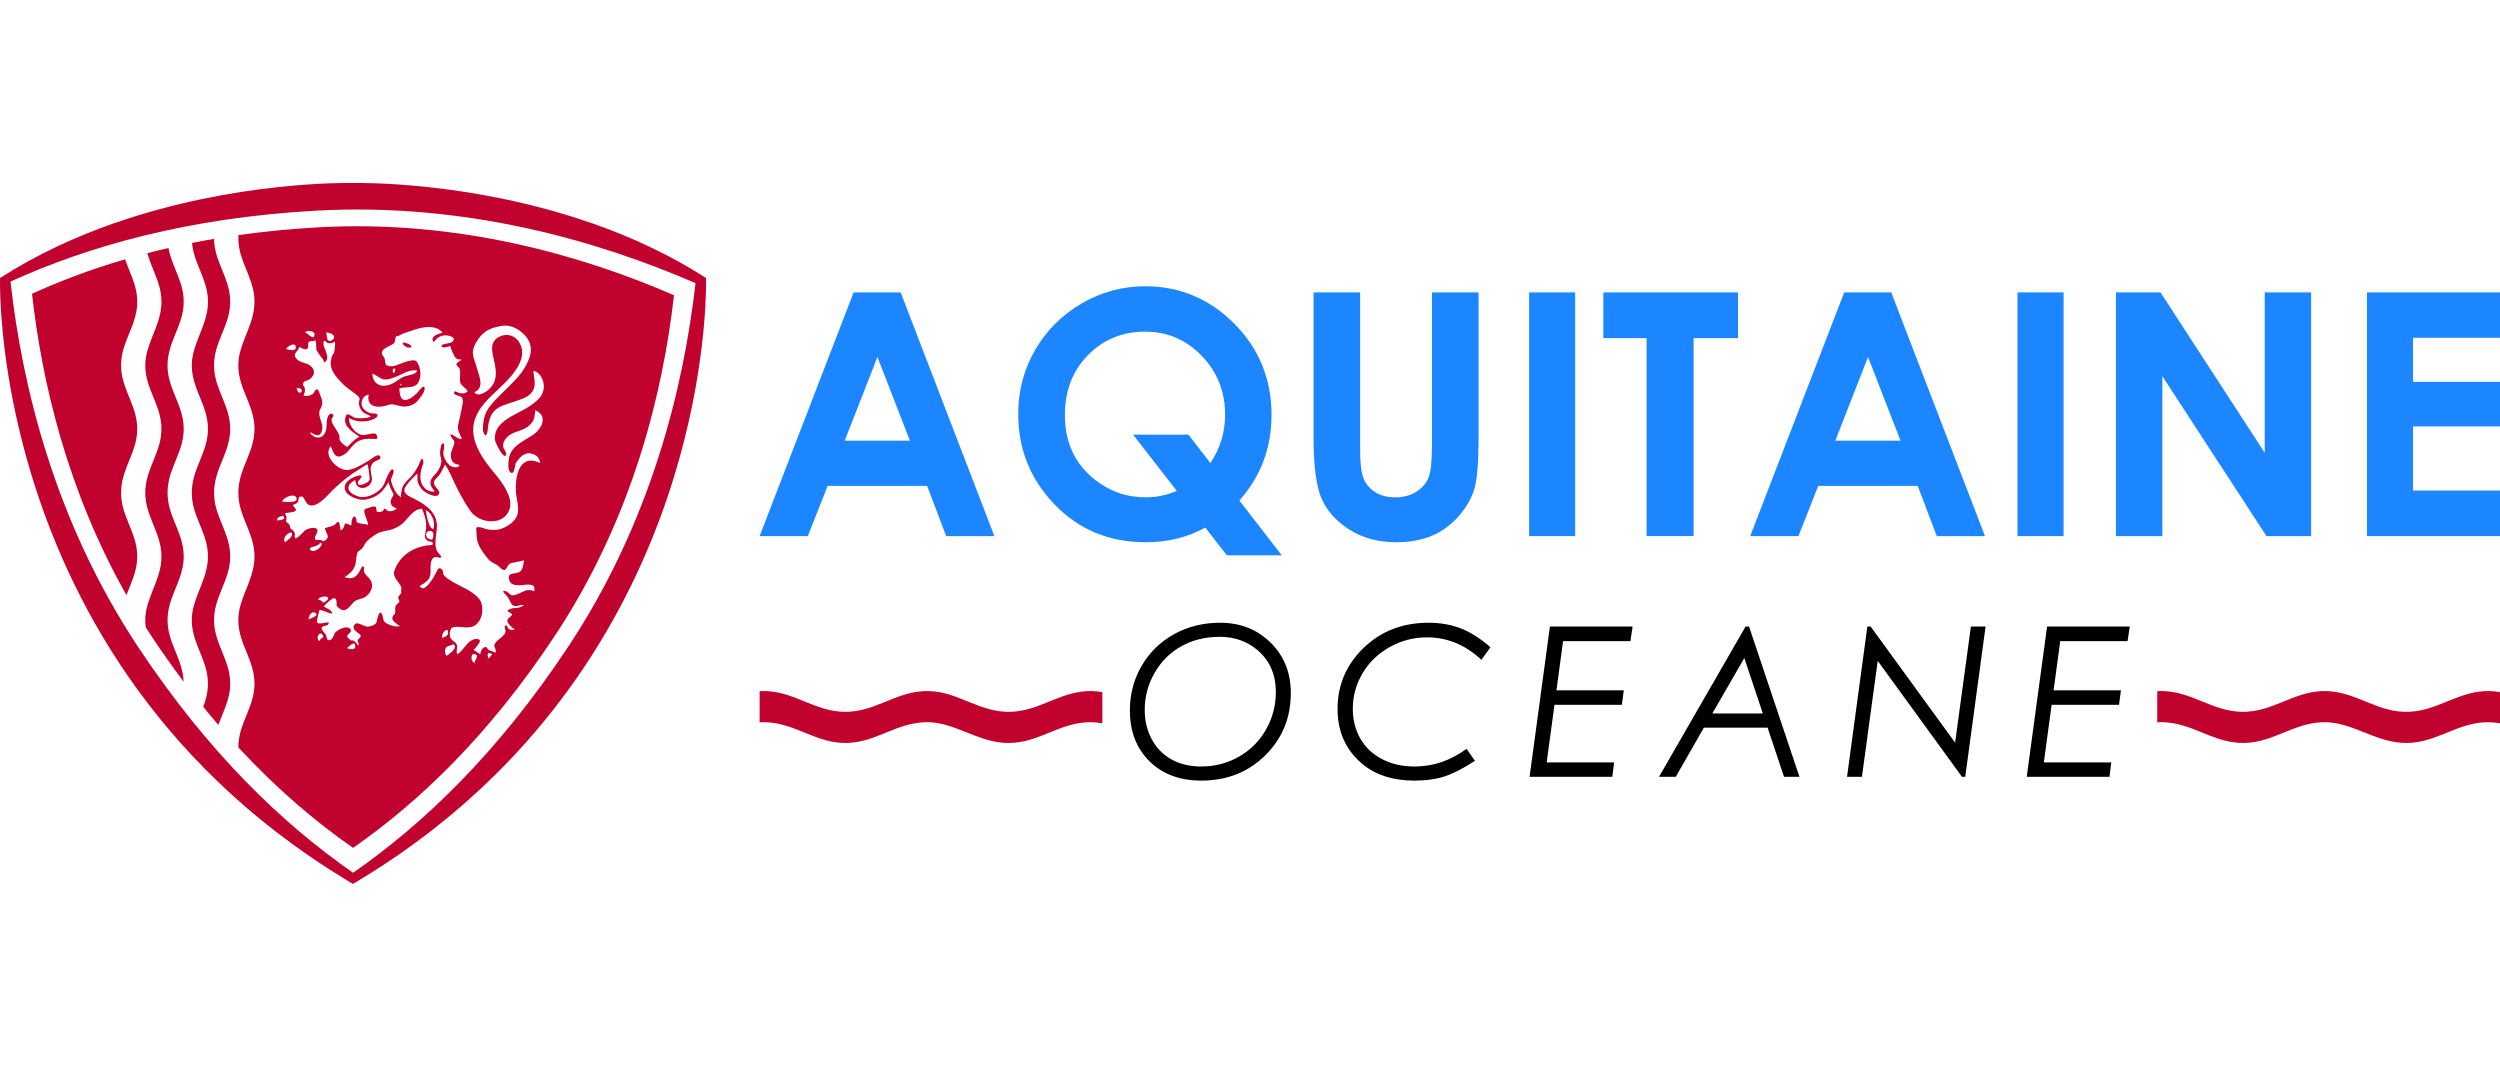
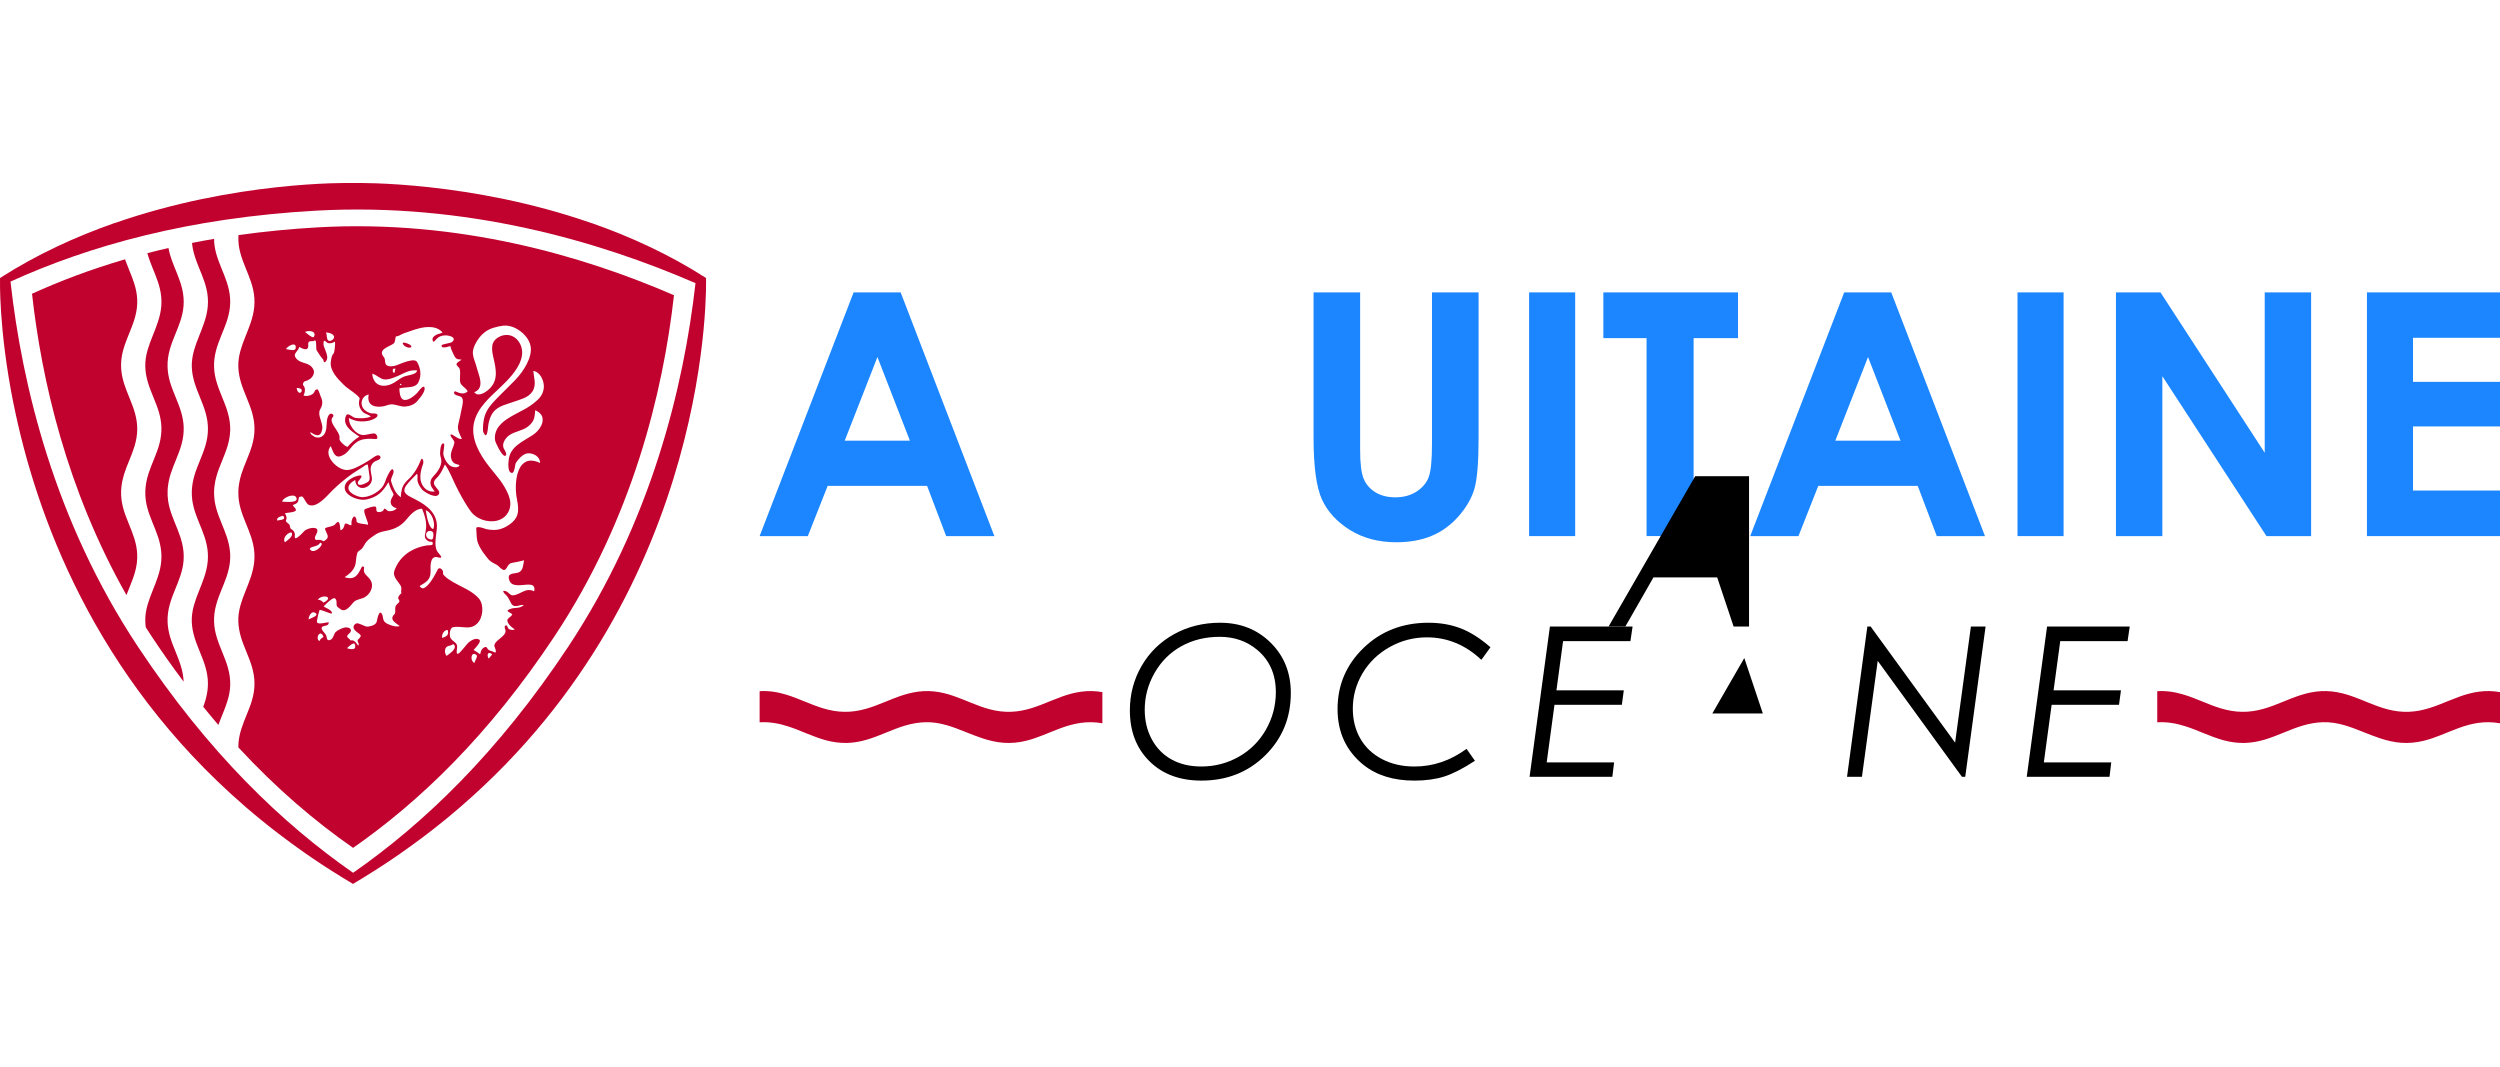
<svg xmlns="http://www.w3.org/2000/svg" version="1.1" id="Calque_1" x="0px" y="0px" width="193.68px" height="82.651px" viewBox="0 0 193.68 82.651" enable-background="new 0 0 193.68 82.651" xml:space="preserve">
  <g>
    <g>
      <g>
        <g>
          <path fill="#1B86FF" d="M66.131,22.652h3.644l7.261,18.881h-3.734l-1.477-3.89h-7.705l-1.537,3.89H58.85L66.131,22.652z       M67.976,27.659l-2.534,6.482h5.051L67.976,27.659z" />
-           <path fill="#1B86FF" d="M96.014,38.774l3.288,4.249h-4.255l-1.67-2.149c-1.38,0.757-2.917,1.136-4.613,1.136      c-2.837,0-5.193-0.979-7.07-2.934c-1.875-1.954-2.813-4.285-2.813-6.989c0-1.805,0.436-3.463,1.31-4.973      c0.874-1.511,2.074-2.71,3.602-3.6c1.529-0.89,3.171-1.336,4.926-1.336c2.68,0,4.982,0.968,6.903,2.899      c1.923,1.936,2.884,4.294,2.884,7.075C98.505,34.709,97.674,36.917,96.014,38.774z M93.77,35.872      c0.759-1.128,1.141-2.378,1.141-3.748c0-1.789-0.605-3.307-1.812-4.557c-1.207-1.249-2.667-1.873-4.381-1.873      c-1.765,0-3.241,0.606-4.433,1.821c-1.191,1.217-1.785,2.76-1.785,4.635c0,2.086,0.75,3.738,2.249,4.954      c1.175,0.95,2.508,1.424,3.999,1.424c0.857,0,1.664-0.168,2.417-0.501l-3.381-4.351h4.288L93.77,35.872z" />
          <path fill="#1B86FF" d="M101.765,22.652h3.607v12.209c0,1.051,0.09,1.795,0.276,2.232c0.183,0.435,0.485,0.784,0.908,1.045      c0.424,0.26,0.938,0.391,1.536,0.391c0.633,0,1.178-0.145,1.637-0.436c0.454-0.291,0.774-0.661,0.947-1.109      c0.177-0.45,0.263-1.307,0.263-2.572V22.652h3.61V33.91c0,1.898-0.108,3.216-0.322,3.951c-0.216,0.736-0.624,1.446-1.225,2.132      c-0.604,0.684-1.299,1.192-2.088,1.52c-0.786,0.331-1.704,0.496-2.747,0.496c-1.366,0-2.561-0.315-3.574-0.945      c-1.015-0.629-1.738-1.417-2.175-2.362c-0.436-0.946-0.654-2.543-0.654-4.792V22.652z" />
          <path fill="#1B86FF" d="M118.463,22.652h3.569v18.881h-3.569V22.652z" />
          <path fill="#1B86FF" d="M124.215,22.652h10.433v3.542h-3.44v15.338h-3.645V26.195h-3.348V22.652z" />
          <path fill="#1B86FF" d="M142.874,22.652h3.644l7.262,18.881h-3.733l-1.477-3.89h-7.705l-1.535,3.89h-3.737L142.874,22.652z       M144.72,27.659l-2.535,6.482h5.053L144.72,27.659z" />
          <path fill="#1B86FF" d="M156.3,22.652h3.57v18.881h-3.57V22.652z" />
          <path fill="#1B86FF" d="M163.927,22.652h3.449l8.076,12.424V22.652h3.595v18.881h-3.458l-8.067-12.388v12.388h-3.595V22.652z" />
          <path fill="#1B86FF" d="M183.371,22.652h10.309v3.517h-6.739v3.413h6.739v3.454h-6.739v4.967h6.739v3.53h-10.309V22.652z" />
        </g>
      </g>
      <g>
        <g>
          <path d="M94.523,48.245c1.567,0,2.875,0.515,3.915,1.544c1.042,1.028,1.564,2.329,1.564,3.904c0,1.914-0.662,3.523-1.982,4.827      c-1.323,1.304-2.971,1.955-4.944,1.955c-1.678,0-3.022-0.502-4.03-1.505c-1.008-1.001-1.513-2.313-1.513-3.934      c0-1.251,0.303-2.397,0.908-3.442c0.604-1.045,1.44-1.864,2.509-2.459C92.019,48.542,93.21,48.245,94.523,48.245z M94.5,49.336      c-1.113,0-2.106,0.243-2.979,0.729c-0.875,0.486-1.564,1.175-2.074,2.069c-0.511,0.892-0.763,1.842-0.763,2.851      c0,0.857,0.183,1.622,0.553,2.301c0.369,0.679,0.88,1.197,1.532,1.556c0.65,0.36,1.418,0.54,2.3,0.54      c1.043,0,2.013-0.253,2.904-0.756c0.893-0.505,1.592-1.205,2.102-2.101c0.51-0.895,0.767-1.862,0.767-2.903      c0-1.38-0.484-2.474-1.45-3.28C96.588,49.672,95.625,49.336,94.5,49.336z" />
          <path d="M115.469,50.144l-0.703,0.975c-1.235-1.162-2.644-1.742-4.221-1.742c-1.028,0-1.991,0.25-2.886,0.753      c-0.894,0.502-1.593,1.177-2.098,2.027c-0.503,0.852-0.756,1.765-0.756,2.741c0,0.872,0.195,1.645,0.582,2.321      c0.388,0.678,0.949,1.207,1.682,1.59c0.732,0.384,1.574,0.574,2.518,0.574c1.441,0,2.784-0.456,4.03-1.369l0.649,0.926      c-0.925,0.603-1.719,1.011-2.386,1.221c-0.662,0.21-1.431,0.314-2.302,0.314c-1.609,0-2.921-0.403-3.936-1.21      c-1.345-1.082-2.019-2.527-2.019-4.332c0-1.861,0.674-3.442,2.019-4.741c1.348-1.298,3.021-1.947,5.021-1.947      c0.913,0,1.743,0.143,2.494,0.432C113.907,48.964,114.677,49.454,115.469,50.144z" />
          <path d="M126.48,48.538l-0.168,1.131h-5.217l-0.515,3.815h5.218l-0.149,1.117h-5.22l-0.604,4.463h5.222l-0.135,1.117h-6.413      l1.576-11.644H126.48z" />
-           <path d="M135.502,48.538l3.905,11.644h-1.195l-1.274-3.808h-4.935l-2.178,3.808h-1.3l6.709-11.644H135.502z M135.134,50.98      l-2.478,4.296h3.915L135.134,50.98z" />
+           <path d="M135.502,48.538h-1.195l-1.274-3.808h-4.935l-2.178,3.808h-1.3l6.709-11.644H135.502z M135.134,50.98      l-2.478,4.296h3.915L135.134,50.98z" />
          <path d="M152.69,48.538h1.137l-1.576,11.644h-0.253l-6.527-8.983l-1.223,8.983h-1.155l1.575-11.644h0.254l6.544,8.996      L152.69,48.538z" />
          <path d="M164.995,48.538l-0.167,1.131h-5.217l-0.516,3.815h5.219l-0.15,1.117h-5.22l-0.604,4.463h5.222l-0.133,1.117h-6.414      l1.576-11.644H164.995z" />
        </g>
      </g>
      <g>
        <path fill="#C2022E" d="M85.403,53.62c0,0.804,0,1.609,0,2.413c-0.558-0.098-1.131-0.109-1.693-0.028     c-0.522,0.074-1.032,0.224-1.526,0.404c-0.903,0.331-1.772,0.76-2.711,0.986c-0.561,0.136-1.14,0.193-1.716,0.151     c-0.56-0.04-1.112-0.172-1.645-0.348c-0.934-0.303-1.822-0.742-2.767-1.016c-0.534-0.153-1.09-0.247-1.647-0.231     c-0.539,0.012-1.074,0.111-1.591,0.265c-1.005,0.299-1.941,0.792-2.951,1.087c-0.48,0.143-0.977,0.235-1.479,0.252     c-0.569,0.022-1.137-0.055-1.687-0.204c-1.007-0.269-1.938-0.756-2.929-1.075c-0.712-0.234-1.463-0.365-2.212-0.317     c-0.001-0.803,0-1.608,0-2.412c0.705-0.046,1.415,0.067,2.088,0.277c0.966,0.297,1.87,0.763,2.839,1.054     c0.542,0.163,1.107,0.266,1.675,0.268c0.548,0.007,1.095-0.082,1.623-0.23c0.99-0.277,1.909-0.756,2.888-1.066     c0.507-0.162,1.032-0.274,1.564-0.304c0.552-0.032,1.107,0.03,1.644,0.162c0.967,0.236,1.86,0.686,2.794,1.019     c0.502,0.18,1.02,0.32,1.551,0.383c0.544,0.065,1.1,0.044,1.636-0.058c0.507-0.095,0.999-0.256,1.477-0.44     c0.55-0.209,1.089-0.448,1.643-0.646c0.481-0.171,0.976-0.312,1.484-0.378C84.301,53.51,84.859,53.524,85.403,53.62" />
        <path fill="#C2022E" d="M193.68,53.62c0,0.804,0,1.609,0,2.413c-0.56-0.098-1.132-0.109-1.693-0.028     c-0.523,0.074-1.031,0.224-1.523,0.404c-0.903,0.331-1.775,0.76-2.714,0.986c-0.559,0.136-1.141,0.193-1.714,0.151     c-0.563-0.04-1.113-0.172-1.647-0.348c-0.935-0.303-1.819-0.742-2.767-1.016c-0.535-0.153-1.09-0.247-1.646-0.231     c-0.539,0.012-1.073,0.111-1.59,0.265c-1.007,0.299-1.944,0.792-2.949,1.087c-0.483,0.143-0.981,0.235-1.483,0.252     c-0.567,0.022-1.136-0.055-1.683-0.204c-1.01-0.269-1.94-0.756-2.932-1.075c-0.71-0.234-1.461-0.365-2.213-0.317     c0-0.803,0-1.608,0-2.412c0.707-0.046,1.415,0.067,2.09,0.277c0.966,0.297,1.87,0.763,2.837,1.054     c0.544,0.163,1.106,0.266,1.675,0.268c0.55,0.007,1.097-0.082,1.623-0.23c0.991-0.277,1.909-0.756,2.888-1.066     c0.508-0.162,1.032-0.274,1.565-0.304c0.551-0.032,1.107,0.03,1.644,0.162c0.967,0.236,1.86,0.686,2.796,1.019     c0.502,0.18,1.02,0.32,1.551,0.383c0.543,0.065,1.097,0.044,1.637-0.058c0.505-0.095,0.995-0.256,1.476-0.44     c0.551-0.209,1.089-0.448,1.642-0.646c0.48-0.171,0.976-0.312,1.483-0.378C192.577,53.51,193.137,53.524,193.68,53.62" />
      </g>
    </g>
    <g>
      <path fill="#C2022E" d="M54.698,21.536c-2.869-1.842-5.911-3.224-8.884-4.261c0,0.002,0,0.005,0,0.006    c-9.3-3.244-17.929-3.113-18.463-3.103c-0.533-0.01-9.162-0.141-18.463,3.103c0-0.001,0-0.004,0.001-0.006    c-2.974,1.038-6.015,2.419-8.884,4.261c0,0,0,0.002,0,0.006c0,0-0.001,0.001-0.002,0.001c0,0-0.125,3.94,1.049,9.763    c0.001-0.001,0.002-0.002,0.003-0.002c1.716,8.507,6.207,21.029,17.915,31.16c0,0.001,0,0.003-0.001,0.003    c0.076,0.065,0.155,0.129,0.231,0.195c0.163,0.14,0.326,0.278,0.491,0.415c0.126,0.105,0.253,0.212,0.381,0.315    c0.207,0.172,0.416,0.341,0.627,0.509c0.131,0.104,0.265,0.21,0.398,0.313c0.162,0.125,0.325,0.252,0.489,0.378    c0.188,0.144,0.378,0.286,0.57,0.429c0.14,0.105,0.28,0.209,0.421,0.313c0.217,0.159,0.438,0.317,0.658,0.474    c0.141,0.101,0.283,0.203,0.426,0.301c0.167,0.116,0.334,0.231,0.504,0.347c0.208,0.142,0.42,0.284,0.632,0.425    c0.17,0.112,0.342,0.225,0.514,0.337c0.142,0.092,0.285,0.182,0.427,0.271c0.256,0.164,0.516,0.326,0.777,0.486    c0.127,0.078,0.255,0.156,0.383,0.233c0.14,0.085,0.277,0.17,0.418,0.254l0.031,0.015l0,0h0.001l0.03-0.015    c0.139-0.081,0.272-0.164,0.408-0.247c0.133-0.081,0.267-0.162,0.399-0.244c0.257-0.156,0.512-0.314,0.765-0.476    c0.146-0.094,0.292-0.185,0.436-0.279c0.172-0.111,0.344-0.224,0.514-0.336c0.21-0.14,0.417-0.279,0.624-0.419    c0.173-0.116,0.343-0.235,0.514-0.353c0.142-0.1,0.283-0.199,0.424-0.301c0.221-0.156,0.441-0.314,0.657-0.474    c0.143-0.104,0.285-0.207,0.425-0.313c0.188-0.14,0.375-0.28,0.559-0.421c0.168-0.13,0.336-0.258,0.502-0.389    c0.131-0.103,0.261-0.205,0.389-0.308c0.215-0.171,0.429-0.343,0.64-0.517c0.122-0.102,0.242-0.199,0.362-0.3    c0.186-0.156,0.37-0.312,0.552-0.468c0.06-0.053,0.123-0.103,0.182-0.153c0,0-0.001,0-0.002-0.002    C55.46,45.395,54.698,21.536,54.698,21.536z M10.69,50.105c-6.471-9.762-8.981-20.25-9.876-28.292    c6.097-2.771,13.785-4.938,23.667-5.492c11.616-0.649,21.903,2.359,29.4,5.615c-0.907,8.026-3.424,18.458-9.861,28.168    c-5.461,8.239-11.214,13.72-16.665,17.512C21.903,63.825,16.151,58.344,10.69,50.105z" />
      <g>
        <path fill="#C2022E" d="M17.835,53.097c0.015-0.457-0.051-0.913-0.175-1.354c-0.223-0.808-0.62-1.554-0.862-2.355     c-0.121-0.391-0.2-0.801-0.212-1.209c-0.016-0.43,0.04-0.857,0.148-1.269c0.198-0.769,0.562-1.479,0.816-2.227     c0.127-0.377,0.226-0.765,0.266-1.163c0.046-0.447,0.014-0.901-0.084-1.343c-0.167-0.767-0.52-1.476-0.789-2.21     c-0.139-0.378-0.255-0.768-0.314-1.166c-0.02-0.132-0.032-0.267-0.038-0.402c0,0,0,0-0.001,0c-0.001-0.015,0-0.033-0.001-0.05     c-0.003-0.092-0.005-0.183-0.003-0.275c0.001-0.073,0.006-0.145,0.011-0.219c0.004-0.037,0.007-0.073,0.01-0.111     c0.031-0.311,0.093-0.619,0.183-0.917c0.229-0.771,0.604-1.488,0.834-2.257c0.119-0.392,0.197-0.799,0.21-1.209     c0.015-0.456-0.051-0.912-0.175-1.351c-0.223-0.81-0.62-1.555-0.862-2.358c-0.121-0.391-0.2-0.798-0.212-1.208     c-0.016-0.428,0.04-0.857,0.148-1.27c0.198-0.768,0.562-1.477,0.816-2.225c0.127-0.378,0.226-0.766,0.266-1.162     c0.046-0.451,0.014-0.904-0.084-1.346c-0.167-0.768-0.52-1.475-0.789-2.21c-0.139-0.375-0.255-0.766-0.314-1.163     c-0.028-0.187-0.04-0.375-0.042-0.563c-0.578,0.097-1.147,0.204-1.707,0.315c0.006,0.065,0.011,0.129,0.019,0.193     c0.056,0.407,0.171,0.806,0.31,1.19c0.267,0.728,0.614,1.427,0.789,2.185c0.104,0.443,0.141,0.903,0.099,1.355     c-0.037,0.43-0.143,0.853-0.281,1.262c-0.241,0.73-0.585,1.423-0.791,2.166c-0.114,0.417-0.18,0.849-0.163,1.282     c0.016,0.417,0.098,0.829,0.221,1.224c0.233,0.764,0.606,1.477,0.829,2.243c0.125,0.423,0.204,0.863,0.2,1.306     c0.004,0.435-0.071,0.866-0.191,1.281c-0.226,0.779-0.604,1.5-0.841,2.273c-0.067,0.218-0.118,0.446-0.157,0.671l0,0     c-0.015,0.088-0.026,0.177-0.036,0.265c-0.004,0.047-0.009,0.091-0.012,0.137c-0.005,0.067-0.01,0.131-0.012,0.199     c-0.002,0.114-0.002,0.23,0.003,0.346l0,0c0.007,0.115,0.017,0.234,0.032,0.351c0.056,0.406,0.171,0.804,0.31,1.189     c0.267,0.728,0.614,1.427,0.789,2.186c0.104,0.441,0.141,0.902,0.099,1.354c-0.037,0.431-0.143,0.851-0.281,1.261     c-0.241,0.729-0.585,1.424-0.791,2.165c-0.114,0.415-0.18,0.853-0.163,1.284c0.016,0.416,0.098,0.825,0.221,1.224     c0.233,0.764,0.606,1.477,0.829,2.243c0.125,0.422,0.204,0.861,0.2,1.305c0.004,0.436-0.071,0.866-0.191,1.281     c-0.05,0.175-0.109,0.346-0.173,0.514c0.391,0.482,0.783,0.952,1.174,1.409c0.224-0.625,0.512-1.225,0.703-1.861     C17.744,53.913,17.822,53.506,17.835,53.097z" />
        <path fill="#C2022E" d="M10.604,43.598c0.051-0.426,0.034-0.857-0.046-1.276c-0.074-0.393-0.199-0.774-0.343-1.15     c-0.164-0.428-0.349-0.847-0.503-1.277c-0.133-0.375-0.243-0.761-0.294-1.155c-0.032-0.229-0.042-0.461-0.035-0.691     c0.002-0.064,0.007-0.129,0.012-0.193c0.003-0.045,0.006-0.094,0.012-0.139c0.033-0.319,0.1-0.635,0.194-0.942     c0.231-0.754,0.595-1.456,0.822-2.21c0.127-0.423,0.207-0.862,0.209-1.307c0.004-0.425-0.064-0.85-0.18-1.263     c-0.216-0.771-0.588-1.487-0.83-2.249c-0.126-0.395-0.215-0.803-0.236-1.218c-0.025-0.431,0.022-0.863,0.125-1.28     c0.185-0.751,0.536-1.45,0.794-2.177c0.139-0.392,0.25-0.794,0.299-1.207c0.051-0.425,0.034-0.856-0.046-1.277     c-0.074-0.395-0.199-0.775-0.343-1.149c-0.164-0.426-0.349-0.848-0.503-1.278c-0.008-0.024-0.015-0.047-0.023-0.071     c-2.64,0.771-5.033,1.679-7.209,2.667c0.743,6.674,2.674,15.143,7.316,23.347c0.166-0.436,0.353-0.861,0.509-1.299     C10.444,44.414,10.555,44.011,10.604,43.598z" />
        <path fill="#C2022E" d="M13.174,49.324c-0.111-0.383-0.182-0.78-0.191-1.174c-0.015-0.456,0.055-0.914,0.178-1.352     c0.211-0.752,0.572-1.452,0.814-2.196c0.125-0.382,0.216-0.772,0.247-1.174c0.036-0.452-0.008-0.906-0.114-1.345     c-0.176-0.739-0.516-1.422-0.774-2.133c-0.139-0.378-0.253-0.767-0.311-1.168c-0.018-0.127-0.029-0.254-0.036-0.382     c0-0.002,0-0.005,0-0.006c-0.005-0.117-0.006-0.233-0.002-0.351c0-0.063,0.004-0.125,0.009-0.189     c0.005-0.05,0.01-0.105,0.016-0.155c0.038-0.345,0.113-0.684,0.22-1.012c0.246-0.766,0.621-1.486,0.833-2.261     c0.118-0.43,0.183-0.876,0.168-1.324c-0.012-0.406-0.087-0.81-0.205-1.2c-0.235-0.789-0.623-1.523-0.854-2.313     c-0.111-0.383-0.182-0.776-0.191-1.174c-0.015-0.456,0.055-0.912,0.178-1.351c0.211-0.753,0.572-1.454,0.814-2.197     c0.125-0.379,0.216-0.773,0.247-1.172c0.036-0.452-0.008-0.907-0.114-1.345c-0.176-0.739-0.516-1.423-0.774-2.135     c-0.12-0.326-0.218-0.659-0.28-1.001c-0.555,0.125-1.1,0.26-1.635,0.4c0.056,0.205,0.122,0.411,0.197,0.613     c0.256,0.702,0.591,1.381,0.766,2.111c0.107,0.437,0.151,0.887,0.119,1.336c-0.031,0.439-0.133,0.866-0.271,1.282     c-0.237,0.729-0.579,1.418-0.792,2.156c-0.12,0.416-0.192,0.848-0.18,1.282c0.008,0.42,0.086,0.838,0.207,1.239     c0.232,0.784,0.618,1.514,0.847,2.297c0.109,0.374,0.182,0.762,0.194,1.154c0.016,0.442-0.043,0.885-0.158,1.313     c-0.208,0.785-0.588,1.509-0.837,2.281c-0.084,0.253-0.147,0.513-0.192,0.777h0.001c-0.013,0.078-0.023,0.16-0.032,0.241     c-0.007,0.051-0.013,0.106-0.016,0.159c-0.004,0.062-0.009,0.123-0.011,0.185c-0.003,0.119-0.005,0.241,0.002,0.362     c0.008,0.124,0.018,0.249,0.036,0.373c0.058,0.406,0.174,0.802,0.316,1.186c0.256,0.703,0.591,1.382,0.766,2.114     c0.107,0.435,0.151,0.887,0.119,1.337c-0.031,0.437-0.133,0.867-0.271,1.279c-0.237,0.729-0.579,1.419-0.792,2.158     c-0.12,0.413-0.192,0.847-0.18,1.279c0.002,0.161,0.019,0.317,0.041,0.475c0.143,0.225,0.288,0.449,0.435,0.672     c0.825,1.246,1.657,2.422,2.496,3.537c-0.015-0.398-0.088-0.793-0.203-1.175C13.793,50.848,13.406,50.113,13.174,49.324z" />
        <path fill="#C2022E" d="M31.5,26.588c-0.087-0.025-0.182-0.059-0.273-0.04c-0.046,0.017-0.021,0.07-0.009,0.103     c0.068,0.145,0.225,0.223,0.371,0.265c0.08,0.018,0.173,0.035,0.248-0.01c0.046-0.029,0.042-0.094,0.005-0.127     C31.751,26.683,31.623,26.633,31.5,26.588z" />
        <path fill="#C2022E" d="M24.661,17.611c-2.174,0.123-4.233,0.327-6.189,0.603c-0.014,0.262-0.008,0.526,0.027,0.785     c0.056,0.419,0.175,0.829,0.321,1.225c0.267,0.729,0.615,1.429,0.786,2.189c0.102,0.449,0.136,0.914,0.09,1.373     c-0.041,0.415-0.144,0.822-0.276,1.219c-0.242,0.725-0.582,1.416-0.789,2.152c-0.115,0.413-0.182,0.839-0.167,1.267     c0.013,0.415,0.09,0.824,0.209,1.218c0.235,0.781,0.617,1.508,0.846,2.291c0.123,0.419,0.199,0.855,0.196,1.295     c0.003,0.439-0.071,0.875-0.196,1.296c-0.221,0.756-0.584,1.459-0.82,2.209c-0.075,0.233-0.132,0.477-0.173,0.721     c0,0,0,0,0.001,0c-0.037,0.201-0.056,0.402-0.061,0.607c-0.001,0.036,0.001,0.072,0.001,0.107c0,0.188,0.006,0.378,0.032,0.563     c0.056,0.421,0.175,0.829,0.321,1.226c0.267,0.729,0.615,1.43,0.786,2.191c0.102,0.447,0.136,0.912,0.09,1.371     c-0.041,0.413-0.144,0.823-0.276,1.22c-0.242,0.724-0.582,1.414-0.789,2.149c-0.115,0.414-0.182,0.842-0.167,1.271     c0.013,0.412,0.09,0.821,0.209,1.217c0.235,0.781,0.617,1.508,0.846,2.291c0.123,0.418,0.199,0.855,0.196,1.294     c0.003,0.439-0.071,0.876-0.196,1.297c-0.221,0.756-0.584,1.458-0.82,2.208c-0.147,0.464-0.237,0.944-0.236,1.433     c2.986,3.229,5.984,5.766,8.892,7.788c5.108-3.556,10.5-8.692,15.619-16.414c6.032-9.103,8.393-18.877,9.242-26.4     C45.188,19.822,35.547,17.001,24.661,17.611z M29.373,29.23c0.113,0.071,0.233,0.142,0.37,0.16     c0.284,0.046,0.561-0.066,0.824-0.16c0.349-0.121,0.665-0.322,1.014-0.443c0.232-0.083,0.483-0.118,0.731-0.092     c-0.006,0.104-0.088,0.183-0.176,0.229c-0.303,0.164-0.669,0.148-0.971,0.315c-0.286,0.147-0.524,0.372-0.818,0.504     c-0.214,0.098-0.45,0.156-0.688,0.141c-0.183-0.01-0.367-0.077-0.503-0.201c-0.209-0.182-0.307-0.463-0.316-0.735     C29.036,29.003,29.2,29.129,29.373,29.23z M30.447,28.577c0.061-0.012,0.122-0.016,0.184-0.022     c-0.021,0.108-0.041,0.217-0.063,0.326c-0.047-0.001-0.1-0.008-0.12-0.055C30.412,28.748,30.43,28.659,30.447,28.577z      M31.124,29.823c-0.045,0.025-0.102,0.029-0.139-0.012c0.013-0.031,0.028-0.063,0.047-0.091     C31.064,29.753,31.099,29.784,31.124,29.823z M28.316,30.662c0.076-0.051,0.162-0.081,0.25-0.097     c-0.042,0.197-0.054,0.412,0.042,0.597c0.076,0.155,0.231,0.256,0.393,0.302c0.246,0.072,0.507,0.051,0.753,0     c0.184-0.037,0.353-0.129,0.54-0.136c0.373-0.018,0.714,0.192,1.087,0.17c0.36-0.023,0.732-0.16,0.965-0.446     c0.178-0.202,0.35-0.414,0.471-0.656c0.054-0.114,0.105-0.246,0.071-0.372c-0.009-0.047-0.058-0.085-0.104-0.061     c-0.094,0.038-0.162,0.118-0.231,0.19c-0.109,0.115-0.191,0.254-0.308,0.361c-0.136,0.131-0.285,0.247-0.449,0.342     c-0.115,0.064-0.242,0.119-0.376,0.128c-0.1,0.009-0.206-0.017-0.275-0.09c-0.091-0.09-0.13-0.215-0.157-0.334     c-0.032-0.153-0.038-0.31-0.051-0.463c0.37-0.121,0.773-0.045,1.141-0.182c0.148-0.056,0.278-0.165,0.344-0.313     c0.249-0.493,0.167-1.105-0.116-1.566c-0.088-0.131-0.267-0.128-0.407-0.115c-0.417,0.054-0.801,0.234-1.189,0.381     c-0.164,0.058-0.34,0.084-0.513,0.072c-0.112-0.01-0.238-0.046-0.301-0.147c-0.101-0.167-0.027-0.385-0.145-0.544     c-0.076-0.096-0.16-0.197-0.168-0.323c-0.01-0.128,0.074-0.238,0.168-0.314c0.178-0.142,0.392-0.226,0.589-0.334     c0.078-0.046,0.163-0.089,0.215-0.165c0.066-0.156,0.062-0.331,0.118-0.489c0.225,0.008,0.398-0.163,0.602-0.23     c0.535-0.181,1.063-0.399,1.625-0.473c0.36-0.042,0.744-0.029,1.069,0.146c0.122,0.064,0.23,0.154,0.313,0.265     c-0.108,0.064-0.241,0.072-0.357,0.121c-0.138,0.051-0.277,0.124-0.369,0.245c-0.065,0.084-0.059,0.201-0.018,0.296     c0.011,0.034,0.059,0.068,0.092,0.033c0.142-0.14,0.268-0.31,0.455-0.394c0.235-0.101,0.504-0.111,0.748-0.041     c0.101,0.032,0.211,0.068,0.283,0.151c0.048,0.054,0.048,0.14,0.01,0.199c-0.056,0.085-0.141,0.155-0.238,0.178     c-0.185,0.055-0.376,0.072-0.559,0.132c-0.045,0.018-0.099,0.034-0.12,0.08c-0.01,0.08,0.057,0.15,0.136,0.15     c0.188,0.014,0.367-0.064,0.549-0.104c0.04,0.196,0.117,0.386,0.208,0.565c0.073,0.138,0.122,0.304,0.253,0.398     c0.116,0.083,0.266,0.068,0.402,0.083c-0.102,0.106-0.25,0.155-0.347,0.267c-0.039,0.041-0.058,0.106-0.027,0.156     c0.054,0.105,0.173,0.164,0.218,0.277c0.124,0.366-0.041,0.763,0.074,1.132c0.127,0.228,0.372,0.356,0.526,0.561     c0.014,0.024,0.036,0.058,0.012,0.082c-0.095,0.096-0.231,0.147-0.366,0.147c-0.189,0.002-0.37-0.071-0.541-0.147     c-0.026-0.012-0.06-0.027-0.086-0.006c-0.062,0.049-0.057,0.157,0.002,0.208c0.08,0.073,0.189,0.103,0.292,0.133     c0.086,0.026,0.186,0.046,0.25,0.117c0.073,0.078,0.091,0.188,0.095,0.29c0.002,0.22-0.063,0.429-0.102,0.643     c-0.072,0.369-0.148,0.734-0.24,1.099c-0.04,0.137-0.054,0.282-0.031,0.424c0.043,0.273,0.193,0.508,0.296,0.761     c-0.158,0.033-0.303-0.056-0.435-0.133c-0.125-0.07-0.238-0.167-0.375-0.215c-0.059-0.021-0.084,0.056-0.065,0.099     c0.07,0.194,0.272,0.319,0.298,0.53c-0.031,0.235-0.157,0.445-0.223,0.673c-0.063,0.203-0.076,0.425-0.008,0.63     c0.044,0.132,0.132,0.251,0.255,0.32c0.115,0.065,0.254,0.072,0.374,0.132c-0.032,0.069-0.092,0.125-0.168,0.147     c-0.149,0.041-0.31,0.006-0.452-0.051c-0.129-0.048-0.23-0.15-0.316-0.253c-0.133-0.167-0.23-0.358-0.29-0.561     c-0.022-0.082-0.044-0.165-0.033-0.249c0.019-0.186,0.066-0.367,0.073-0.554c0-0.054,0-0.114-0.036-0.155     c-0.063-0.035-0.131,0.014-0.161,0.068c-0.069,0.117-0.089,0.252-0.106,0.384c-0.018,0.168-0.038,0.345,0.005,0.515     c0.036,0.152,0.087,0.311,0.07,0.471c-0.026,0.297-0.18,0.563-0.352,0.796c-0.147,0.203-0.364,0.356-0.454,0.596     c-0.063,0.171-0.043,0.374,0.047,0.533c0.07,0.128,0.172,0.232,0.249,0.355c-0.215,0.027-0.442-0.016-0.623-0.139     c-0.284-0.188-0.45-0.52-0.485-0.852c-0.027-0.313,0.041-0.625,0.126-0.923c0.032-0.129,0.116-0.247,0.103-0.386     c-0.007-0.081-0.021-0.171-0.083-0.23c-0.06-0.035-0.097,0.049-0.115,0.092c-0.208,0.538-0.501,1.049-0.919,1.451     c-0.175,0.161-0.343,0.339-0.454,0.555c-0.089,0.17-0.117,0.36-0.15,0.549c-0.014,0.11-0.041,0.228-0.001,0.338     c-0.225-0.134-0.39-0.346-0.512-0.572c-0.111-0.208-0.194-0.429-0.259-0.654c-0.018-0.058-0.018-0.121-0.005-0.182     c0.037-0.179,0.145-0.334,0.183-0.514c0.017-0.083,0.011-0.178-0.048-0.242c-0.029-0.032-0.074-0.017-0.103,0.007     c-0.059,0.046-0.102,0.109-0.143,0.172c-0.088,0.141-0.162,0.292-0.229,0.443c-0.091,0.208-0.15,0.428-0.267,0.624     c-0.141,0.235-0.356,0.416-0.585,0.561c-0.282,0.177-0.601,0.31-0.935,0.333c-0.152,0.013-0.307-0.009-0.451-0.061     c-0.198-0.07-0.395-0.159-0.551-0.302c-0.094-0.084-0.173-0.197-0.181-0.329c-0.007-0.116,0.044-0.228,0.117-0.317     c0.112-0.135,0.259-0.233,0.411-0.319c0.01,0.165,0.055,0.34,0.175,0.463c0.115,0.125,0.294,0.177,0.46,0.156     c0.3-0.033,0.578-0.26,0.644-0.559c0.046-0.184-0.013-0.369-0.044-0.55c-0.037-0.201-0.073-0.414,0.003-0.61     c0.07-0.178,0.218-0.327,0.401-0.388c0.117-0.046,0.265-0.087,0.313-0.215c0.045-0.115-0.08-0.223-0.189-0.21     c-0.125,0.014-0.233,0.087-0.338,0.154c-0.353,0.257-0.727,0.483-1.116,0.68c-0.305,0.158-0.628,0.31-0.977,0.308     c-0.32-0.007-0.609-0.177-0.85-0.374c-0.257-0.222-0.479-0.51-0.546-0.847c-0.046-0.227,0.022-0.466,0.177-0.634     c0.041,0.167,0.125,0.326,0.196,0.485c0.06,0.14,0.165,0.274,0.317,0.319c0.149,0.04,0.294-0.037,0.426-0.098     c0.259-0.123,0.434-0.354,0.612-0.571c0.196-0.24,0.426-0.472,0.723-0.582c0.38-0.151,0.798-0.117,1.197-0.098     c0.059,0.008,0.124-0.028,0.132-0.092c0.012-0.155-0.099-0.343-0.27-0.34c-0.268,0.01-0.525,0.105-0.792,0.125     c-0.313,0.005-0.591-0.192-0.785-0.422c-0.208-0.251-0.365-0.563-0.355-0.896c0.152,0.073,0.307,0.145,0.47,0.192     c0.28,0.081,0.578,0.086,0.866,0.052c0.202-0.021,0.399-0.082,0.583-0.167c0.101-0.051,0.21-0.105,0.272-0.204     c0.041-0.06,0.029-0.149-0.038-0.184c-0.162-0.084-0.351-0.012-0.519-0.073c-0.272-0.089-0.535-0.28-0.624-0.562     C27.954,31.162,28.063,30.822,28.316,30.662z M25.767,25.913c0.067,0.059,0.139,0.144,0.114,0.238     c-0.031,0.113-0.129,0.197-0.234,0.238c-0.091,0.037-0.22,0.031-0.268-0.068c-0.089-0.178-0.037-0.393-0.132-0.571     C25.424,25.78,25.622,25.792,25.767,25.913z M24.113,25.666c0.094,0.019,0.197,0.065,0.24,0.157     c0.038,0.096,0.008,0.209-0.051,0.291c-0.052,0.029-0.11,0.001-0.158-0.021c-0.188-0.1-0.344-0.249-0.514-0.376     C23.778,25.644,23.953,25.633,24.113,25.666z M23.65,27.057c0.081,0.009,0.167-0.029,0.203-0.107     c0.064-0.125-0.001-0.269,0.039-0.401c0.02-0.066,0.086-0.107,0.154-0.113c0.093-0.011,0.2,0.017,0.285-0.038     c0.031-0.014,0.07-0.047,0.102-0.016c0.03,0.035,0.038,0.081,0.046,0.123c0.027,0.186,0.007,0.372,0.027,0.556     c0.004,0.05,0.035,0.091,0.06,0.132c0.135,0.228,0.283,0.451,0.461,0.647c0.064,0.05,0.015,0.148,0.074,0.205     c0.036,0.037,0.091,0.005,0.12-0.026c0.098-0.1,0.147-0.246,0.128-0.384c-0.022-0.2-0.096-0.389-0.17-0.578     c-0.048-0.126-0.115-0.251-0.117-0.389c-0.001-0.084-0.01-0.177,0.039-0.25c0.045-0.048,0.105,0.006,0.141,0.041     c0.064,0.072,0.151,0.126,0.248,0.135c0.163,0.018,0.317-0.05,0.461-0.119c0.019,0.171,0,0.342-0.017,0.511     c-0.014,0.116-0.028,0.234-0.062,0.347c-0.018,0.059-0.076,0.09-0.103,0.146c-0.096,0.168-0.114,0.364-0.141,0.551     c-0.045,0.339,0.092,0.672,0.276,0.952c0.198,0.301,0.452,0.559,0.708,0.811c0.216,0.227,0.487,0.387,0.732,0.577     c0.156,0.119,0.316,0.237,0.448,0.383c0.037,0.047,0.089,0.106,0.063,0.172c-0.048,0.164-0.061,0.34-0.021,0.509     c0.045,0.192,0.155,0.367,0.297,0.5c0.175,0.155,0.427,0.176,0.596,0.337c-0.353,0.154-0.748,0.144-1.123,0.115     c-0.237-0.01-0.393-0.225-0.615-0.284c-0.065-0.019-0.136,0.017-0.167,0.074c-0.106,0.204-0.123,0.452-0.034,0.665     c0.101,0.244,0.295,0.432,0.497,0.592c0.178,0.142,0.369,0.265,0.556,0.394c-0.352,0.208-0.65,0.488-0.919,0.792     c-0.13-0.035-0.237-0.123-0.337-0.21c-0.108-0.096-0.214-0.202-0.274-0.338c-0.032-0.064,0.002-0.135-0.002-0.204     c-0.007-0.118-0.054-0.232-0.11-0.335c-0.128-0.241-0.303-0.454-0.428-0.697c-0.063-0.128-0.117-0.285-0.056-0.423     c0.022-0.064,0.087-0.103,0.113-0.165c0.033-0.122-0.107-0.233-0.221-0.193c-0.112,0.037-0.174,0.15-0.213,0.256     c-0.134,0.347-0.047,0.733-0.16,1.086c-0.051,0.16-0.139,0.316-0.281,0.411c-0.12,0.083-0.273,0.106-0.415,0.083     c-0.156-0.015-0.283-0.119-0.4-0.215c-0.05-0.047-0.131-0.119-0.081-0.192c0.144,0.092,0.291,0.188,0.46,0.227     c0.099,0.024,0.21,0.002,0.284-0.072c0.095-0.096,0.132-0.229,0.159-0.358c0.048-0.222-0.026-0.444-0.089-0.656     c-0.069-0.233-0.161-0.467-0.133-0.713c0.013-0.14,0.11-0.247,0.156-0.373c0.099-0.22,0.102-0.478,0.004-0.698     c-0.102-0.222-0.152-0.466-0.278-0.677c-0.095,0-0.201,0.033-0.234,0.132c-0.045,0.124-0.134,0.229-0.255,0.282     c-0.188,0.092-0.416,0.14-0.615,0.06c0.099-0.198,0.155-0.444,0.064-0.656c-0.026-0.079-0.122-0.13-0.107-0.224     c0.013-0.099,0.073-0.208,0.176-0.229c0.271-0.062,0.525-0.241,0.634-0.501c0.053-0.127,0.054-0.273-0.001-0.397     c-0.07-0.162-0.204-0.291-0.358-0.374c-0.222-0.121-0.479-0.152-0.702-0.268c-0.143-0.073-0.271-0.186-0.346-0.329     c-0.048-0.09-0.043-0.201,0.009-0.288c0.099-0.164,0.256-0.296,0.3-0.492C23.332,26.956,23.481,27.043,23.65,27.057z      M23.162,30.417c-0.126-0.07-0.155-0.23-0.178-0.358c0.129,0.005,0.29,0.006,0.373,0.124     C23.437,30.301,23.293,30.484,23.162,30.417z M22.564,26.725c0.088-0.033,0.197-0.063,0.282-0.006     c0.079,0.064,0.074,0.178,0.058,0.267c-0.011,0.081-0.087,0.126-0.163,0.133c-0.201,0.02-0.393-0.054-0.59-0.068     C22.247,26.9,22.399,26.793,22.564,26.725z M22.114,38.573c0.152-0.096,0.325-0.165,0.507-0.179     c0.105-0.008,0.228,0.006,0.299,0.097c0.052,0.069,0.093,0.174,0.035,0.254c-0.073,0.085-0.19,0.105-0.294,0.123     c-0.269,0.036-0.541,0.014-0.81-0.006C21.893,38.731,22.004,38.644,22.114,38.573z M21.917,40.237     c-0.143,0.058-0.299,0.051-0.444,0.091c-0.014-0.071-0.002-0.154,0.055-0.205c0.109-0.1,0.261-0.124,0.397-0.17     c0.042,0.053,0.094,0.109,0.091,0.181C22.013,40.185,21.961,40.22,21.917,40.237z M22.626,41.398     c-0.012,0.143-0.114,0.25-0.213,0.343c-0.107,0.097-0.223,0.184-0.337,0.271c-0.074-0.103-0.076-0.243-0.025-0.357     c0.066-0.153,0.189-0.279,0.334-0.357c0.058-0.031,0.128-0.063,0.192-0.036C22.627,41.287,22.626,41.349,22.626,41.398z      M23.089,41.607c-0.058,0.041-0.119,0.087-0.19,0.09c-0.059-0.003-0.069-0.075-0.065-0.121c0.011-0.104,0.02-0.212-0.021-0.313     c-0.043-0.122-0.144-0.211-0.253-0.277c-0.128-0.082-0.066-0.268-0.164-0.37c-0.072-0.079-0.177-0.128-0.234-0.22     c-0.039-0.063,0.021-0.125,0.031-0.188c0.036-0.16-0.055-0.309-0.115-0.452c0.222-0.043,0.455-0.043,0.673-0.109     c0.058-0.023,0.126-0.042,0.163-0.096c0.025-0.037,0.012-0.082-0.008-0.117c-0.063-0.109-0.174-0.186-0.222-0.305     c0.13-0.062,0.292-0.092,0.374-0.226c0.066-0.1,0.068-0.221,0.089-0.334c0.025-0.099,0.147-0.1,0.229-0.104     c0.045-0.009,0.079,0.028,0.103,0.061c0.125,0.165,0.205,0.366,0.345,0.524c0.128,0.114,0.319,0.132,0.482,0.093     c0.258-0.064,0.48-0.223,0.681-0.391c0.276-0.229,0.506-0.504,0.763-0.756c0.481-0.471,0.997-0.909,1.549-1.297     c0.32-0.224,0.663-0.412,0.981-0.64c0.06-0.043,0.13-0.072,0.206-0.078c0.061,0.249,0.074,0.506,0.117,0.758     c0.023,0.141,0.054,0.288,0.018,0.432c-0.018,0.069-0.064,0.13-0.125,0.169c-0.15,0.095-0.312,0.171-0.485,0.212     c-0.077,0.014-0.166,0.03-0.236-0.017c-0.064-0.049-0.062-0.142-0.044-0.21c0.083-0.125,0.201-0.228,0.265-0.365     c0.017-0.036,0.028-0.092-0.017-0.112c-0.054-0.026-0.116-0.016-0.173-0.006c-0.245,0.047-0.482,0.146-0.69,0.287     c-0.115,0.078-0.225,0.173-0.303,0.292c-0.088,0.14-0.135,0.311-0.097,0.475c0.035,0.17,0.147,0.31,0.276,0.417     c0.208,0.173,0.46,0.281,0.719,0.347c0.216,0.054,0.445,0.084,0.666,0.035c0.363-0.07,0.72-0.209,1.008-0.446     c0.301-0.243,0.517-0.567,0.708-0.898c0.071,0.208,0.13,0.42,0.23,0.615c0.051,0.104,0.122,0.197,0.158,0.308     c0.015,0.053-0.012,0.103-0.037,0.147c-0.076,0.124-0.155,0.257-0.175,0.404c-0.019,0.133,0.023,0.273,0.117,0.367     c0.091,0.099,0.217,0.148,0.346,0.18c-0.11,0.16-0.311,0.218-0.494,0.232c-0.09,0.002-0.192,0.001-0.256-0.069     c-0.063-0.051-0.125-0.125-0.212-0.132c-0.049,0.024-0.033,0.094-0.067,0.132c-0.075,0.089-0.2,0.125-0.313,0.137     c-0.072,0.004-0.163,0-0.208-0.068c-0.053-0.097-0.001-0.219-0.054-0.317c-0.04-0.054-0.116-0.051-0.176-0.046     c-0.224,0.024-0.432,0.121-0.646,0.188c-0.042,0.01-0.073,0.047-0.081,0.09c-0.019,0.077,0,0.159,0.018,0.237     c0.059,0.23,0.159,0.447,0.231,0.675c0.021,0.073,0.045,0.145,0.031,0.223c-0.236-0.065-0.487-0.056-0.72-0.132     c-0.057-0.018-0.119-0.046-0.152-0.099c-0.027-0.052,0-0.112-0.016-0.165c-0.021-0.084-0.054-0.174-0.126-0.23     c-0.034-0.026-0.083-0.016-0.108,0.019c-0.121,0.14-0.165,0.337-0.155,0.519c0,0.038,0.01,0.086-0.02,0.118     c-0.054,0.027-0.111-0.013-0.16-0.032c-0.086-0.041-0.172-0.105-0.272-0.093c-0.082,0.017-0.086,0.114-0.107,0.181     c-0.042,0.145-0.129,0.316-0.297,0.336c-0.023-0.18-0.021-0.365-0.081-0.535c-0.019-0.053-0.062-0.119-0.127-0.1     c-0.133,0.045-0.177,0.201-0.302,0.258c-0.154,0.075-0.325,0.104-0.49,0.15c-0.063,0.019-0.138,0.034-0.185,0.087     c-0.021,0.021-0.008,0.049,0,0.074c0.049,0.142,0.123,0.274,0.176,0.415c0.033,0.087,0.042,0.188-0.005,0.27     c-0.067,0.106-0.174,0.177-0.28,0.241c-0.099-0.054-0.204-0.104-0.319-0.112c-0.099-0.009-0.2,0.004-0.3,0.012     c-0.058-0.083-0.08-0.19-0.042-0.283c0.06-0.15,0.175-0.282,0.174-0.451c0.002-0.097-0.077-0.173-0.169-0.189     c-0.171-0.041-0.35-0.004-0.514,0.047c-0.128,0.045-0.263,0.097-0.354,0.204C23.407,41.319,23.259,41.478,23.089,41.607z      M25.211,46.211c0.071,0.011,0.154,0.028,0.195,0.095c0.032,0.056-0.004,0.125-0.042,0.169c-0.085,0.093-0.195,0.154-0.306,0.213     c-0.108-0.131-0.261-0.229-0.435-0.229C24.753,46.276,24.992,46.193,25.211,46.211z M24.485,42.629     c-0.105,0.054-0.233,0.087-0.347,0.04c-0.066-0.029-0.108-0.091-0.145-0.15c0.07-0.127,0.224-0.147,0.349-0.186     c0.173-0.044,0.372-0.106,0.452-0.284c0.046,0.005,0.106,0.009,0.124,0.062c0.017,0.065-0.019,0.131-0.053,0.185     C24.771,42.439,24.638,42.551,24.485,42.629z M24.44,47.722c-0.163,0.116-0.362,0.173-0.538,0.268     c0.021-0.188,0.086-0.387,0.238-0.508c0.114-0.092,0.292-0.039,0.37,0.076C24.546,47.622,24.49,47.683,24.44,47.722z      M24.75,49.669c-0.192-0.111-0.173-0.396-0.028-0.54c0.047-0.044,0.125-0.066,0.183-0.028c0.088,0.055,0.125,0.157,0.16,0.251     C24.93,49.42,24.792,49.515,24.75,49.669z M27.519,50.136c-0.007,0.087-0.093,0.14-0.172,0.149     c-0.158,0.02-0.316-0.014-0.464-0.07c0.13-0.111,0.247-0.239,0.395-0.325c0.056-0.031,0.137-0.062,0.191-0.012     C27.526,49.951,27.522,50.05,27.519,50.136z M30.534,44.541c0.058,0.255,0.238,0.453,0.389,0.659     c0.078,0.11,0.172,0.226,0.172,0.369c-0.002,0.128-0.035,0.256,0,0.38c-0.087,0.102-0.197,0.188-0.238,0.318     c-0.025,0.07,0.004,0.14,0.047,0.195c0.042,0.058,0.056,0.14,0.007,0.199c-0.09,0.105-0.221,0.183-0.271,0.318     c-0.056,0.171,0.014,0.354-0.036,0.527c-0.018,0.065-0.075,0.103-0.114,0.153c-0.065,0.079-0.113,0.178-0.091,0.282     c0.018,0.095,0.081,0.173,0.151,0.24c0.126,0.121,0.279,0.212,0.421,0.317c-0.22,0.077-0.458,0.018-0.672-0.052     c-0.161-0.058-0.325-0.12-0.457-0.231c-0.094-0.078-0.146-0.194-0.162-0.315c-0.022-0.143-0.045-0.298-0.144-0.408     c-0.025-0.029-0.07-0.047-0.104-0.023c-0.047,0.035-0.074,0.092-0.097,0.14c-0.075,0.177-0.108,0.365-0.15,0.553     c-0.026,0.103-0.106,0.179-0.193,0.234c-0.139,0.083-0.3,0.124-0.458,0.146c-0.106,0.021-0.21-0.019-0.306-0.055     c-0.152-0.062-0.294-0.141-0.454-0.185c-0.072-0.017-0.156-0.025-0.22,0.019c-0.08,0.054-0.15,0.133-0.164,0.229     c-0.013,0.098,0.035,0.191,0.095,0.261c0.108,0.133,0.261,0.214,0.389,0.325c0.045,0.035,0.085,0.088,0.069,0.15     c-0.022,0.078-0.083,0.138-0.137,0.197c-0.044,0.045-0.104,0.09-0.104,0.156c0.005,0.102,0.089,0.176,0.093,0.274     c-0.001,0.038-0.018,0.07-0.039,0.099c-0.026,0.005-0.033-0.028-0.044-0.042c-0.083-0.13-0.178-0.266-0.322-0.334     c-0.072-0.036-0.151-0.032-0.228-0.019c-0.054-0.099-0.159-0.148-0.229-0.234c-0.037-0.041-0.042-0.104-0.015-0.152     c0.061-0.111,0.191-0.168,0.245-0.288c0.041-0.074,0.033-0.176-0.03-0.233c-0.083-0.083-0.206-0.104-0.317-0.106     c-0.175,0.007-0.337,0.076-0.49,0.151c-0.111,0.056-0.222,0.117-0.313,0.204c-0.141,0.136-0.154,0.347-0.27,0.498     c-0.06,0.08-0.155,0.127-0.251,0.141c-0.052,0.007-0.109-0.016-0.132-0.061c-0.067-0.124-0.047-0.276-0.129-0.387     c-0.1-0.134-0.226-0.247-0.295-0.399c-0.028-0.06-0.031-0.147,0.03-0.191c0.125-0.089,0.294-0.063,0.421-0.149     c0.066-0.045,0.084-0.129,0.084-0.202c-0.24,0.013-0.47,0.098-0.711,0.09c-0.066-0.004-0.144-0.012-0.185-0.071     c-0.041-0.064-0.016-0.14-0.007-0.205c0.041-0.23,0.092-0.457,0.164-0.681c0.014-0.033,0.019-0.072,0.047-0.093     c0.082,0.005,0.159,0.037,0.236,0.06c0.16,0.058,0.318,0.12,0.481,0.177c0.075,0.021,0.153,0.052,0.233,0.042     c-0.002-0.099-0.065-0.18-0.134-0.241c-0.154-0.135-0.358-0.187-0.519-0.313c0.18-0.188,0.369-0.373,0.582-0.526     c0.076-0.049,0.157-0.108,0.25-0.105c0.072,0.014,0.121,0.085,0.144,0.152c0.045,0.141,0.004,0.293,0.035,0.437     c0.057,0.118,0.187,0.171,0.281,0.254c0.112,0.1,0.28,0.118,0.414,0.049c0.264-0.13,0.432-0.387,0.626-0.599     c0.236-0.231,0.598-0.211,0.87-0.38c0.245-0.147,0.432-0.391,0.511-0.665c0.056-0.201,0.043-0.425-0.06-0.609     c-0.098-0.178-0.261-0.305-0.391-0.461c-0.095-0.109-0.164-0.245-0.148-0.394c0.006-0.071,0.048-0.155-0.013-0.215     c-0.046-0.053-0.133-0.033-0.16,0.03c-0.143,0.275-0.271,0.591-0.548,0.759c-0.233,0.145-0.526,0.095-0.773,0.013     c0.337-0.213,0.664-0.489,0.802-0.876c0.108-0.28,0.065-0.591,0.152-0.878c0.026-0.079,0.035-0.175,0.1-0.231     c0.094-0.088,0.212-0.143,0.296-0.237c0.142-0.157,0.209-0.367,0.348-0.526c0.211-0.236,0.479-0.41,0.738-0.583     c0.244-0.156,0.533-0.211,0.81-0.267c0.32-0.059,0.632-0.163,0.915-0.327c0.226-0.132,0.425-0.307,0.594-0.508     c0.208-0.245,0.416-0.497,0.685-0.681c0.165-0.109,0.357-0.185,0.557-0.194c0.203,0.469,0.357,0.98,0.316,1.498     c-0.011,0.188-0.063,0.37-0.089,0.556c-0.016,0.111,0.007,0.233,0.084,0.316c0.087,0.095,0.2,0.188,0.337,0.187     c0.057,0.007,0.145-0.014,0.172,0.053c0.015,0.056,0.022,0.117,0,0.169c-0.07,0.057-0.166,0.05-0.251,0.057     c-0.182-0.001-0.358,0.041-0.535,0.081c-0.564,0.14-1.102,0.412-1.513,0.826c-0.269,0.269-0.48,0.594-0.615,0.944     C30.538,44.233,30.497,44.389,30.534,44.541z M33.563,40.998c-0.165-0.061-0.25-0.228-0.315-0.377     c-0.142-0.35-0.207-0.727-0.267-1.098c0.263,0.105,0.436,0.354,0.539,0.605C33.625,40.402,33.674,40.72,33.563,40.998z      M33.564,41.593c-0.009,0.063-0.022,0.135-0.07,0.177c-0.042,0.04-0.106,0.031-0.157,0.021c-0.133-0.025-0.26-0.113-0.305-0.242     C33,41.454,33.002,41.342,33.06,41.26c0.047-0.072,0.126-0.114,0.209-0.128c0.104-0.018,0.226,0.021,0.276,0.118     C33.595,41.359,33.581,41.48,33.564,41.593z M34.407,48.929c0.071-0.079,0.173-0.129,0.281-0.12     c0.031,0.135,0.053,0.301-0.048,0.414c-0.104,0.105-0.251,0.149-0.385,0.2C34.218,49.247,34.288,49.06,34.407,48.929z      M35.08,50.417c-0.141,0.149-0.311,0.272-0.476,0.396c-0.127-0.141-0.161-0.352-0.108-0.53c0.027-0.097,0.101-0.182,0.195-0.216     c0.136-0.065,0.308-0.053,0.416-0.171c0.068,0.048,0.133,0.115,0.134,0.203C35.24,50.223,35.159,50.326,35.08,50.417z      M36.921,50.968c-0.052,0.135-0.133,0.254-0.17,0.394c-0.211-0.111-0.279-0.411-0.173-0.616c0.074-0.133,0.272-0.092,0.348,0.018     C36.964,50.825,36.944,50.907,36.921,50.968z M37.863,51.025c-0.061-0.099-0.104-0.219-0.074-0.336     c0.012-0.053,0.059-0.101,0.117-0.101c0.088,0,0.159,0.055,0.226,0.105C38.042,50.803,37.954,50.917,37.863,51.025z      M42.119,30.125c-0.033,0.211-0.113,0.419-0.24,0.596c-0.144,0.202-0.334,0.364-0.53,0.515c-0.175,0.131-0.351,0.264-0.541,0.372     c-0.451,0.265-0.932,0.479-1.376,0.758c-0.266,0.165-0.522,0.357-0.727,0.597c-0.248,0.283-0.391,0.661-0.362,1.04     c-0.002,0.15,0.07,0.287,0.129,0.422c0.116,0.249,0.243,0.496,0.412,0.716c0.059,0.069,0.12,0.147,0.21,0.175     c0.082,0.019,0.139-0.077,0.123-0.146c-0.025-0.163-0.125-0.298-0.195-0.444c-0.068-0.15-0.054-0.324,0.006-0.475     c0.092-0.234,0.267-0.432,0.479-0.566c0.423-0.274,0.955-0.315,1.363-0.616c0.193-0.149,0.378-0.326,0.471-0.555     c0.092-0.234,0.098-0.489,0.126-0.735c0.214,0.094,0.423,0.241,0.52,0.461c0.099,0.228,0.056,0.493-0.046,0.713     c-0.149,0.316-0.4,0.58-0.692,0.767c-0.36,0.235-0.746,0.432-1.087,0.695c-0.213,0.16-0.409,0.35-0.545,0.583     c-0.105,0.173-0.17,0.368-0.2,0.57c-0.032,0.225-0.048,0.455-0.019,0.685c0.015,0.1,0.039,0.206,0.1,0.293     c0.038,0.054,0.101,0.097,0.171,0.095c0.068-0.009,0.109-0.074,0.135-0.132c0.055-0.132,0.075-0.274,0.102-0.414     c0.017-0.091,0.022-0.193,0.085-0.269c0.184-0.265,0.402-0.53,0.708-0.657c0.248-0.101,0.535-0.043,0.763,0.084     c0.221,0.122,0.376,0.358,0.381,0.613c-0.277-0.126-0.583-0.224-0.89-0.165c-0.259,0.047-0.478,0.227-0.617,0.444     c-0.206,0.32-0.294,0.697-0.343,1.068c-0.058,0.51-0.039,1.027,0.068,1.53c0.067,0.37,0.132,0.76,0.021,1.127     c-0.088,0.301-0.307,0.546-0.556,0.725c-0.304,0.232-0.661,0.405-1.044,0.448c-0.269,0.028-0.542,0.006-0.806-0.052     c-0.195-0.061-0.389-0.139-0.596-0.155c-0.053-0.005-0.111-0.005-0.154,0.027c-0.038,0.026-0.029,0.076-0.028,0.115     c0.021,0.279,0.02,0.56,0.062,0.834c0.073,0.39,0.288,0.731,0.513,1.046c0.125,0.172,0.254,0.341,0.393,0.5     c0.176,0.196,0.427,0.285,0.649,0.419c0.162,0.113,0.279,0.288,0.462,0.37c0.078,0.039,0.165-0.005,0.215-0.068     c0.106-0.127,0.158-0.298,0.292-0.399c0.061-0.049,0.14-0.067,0.216-0.079c0.302-0.052,0.604-0.113,0.9-0.193     c-0.034,0.173-0.054,0.348-0.097,0.519c-0.04,0.149-0.114,0.302-0.252,0.382c-0.216,0.132-0.493,0.069-0.714,0.197     c-0.078,0.039-0.129,0.125-0.125,0.212c0.002,0.209,0.101,0.438,0.299,0.537c0.232,0.11,0.503,0.087,0.753,0.07     c0.215-0.017,0.434-0.054,0.65-0.023c0.098,0.019,0.201,0.061,0.251,0.152c0.056,0.109,0.043,0.237,0.024,0.354     c-0.201-0.096-0.434-0.132-0.649-0.063c-0.343,0.107-0.641,0.354-1.011,0.38c-0.192-0.005-0.298-0.19-0.45-0.282     c-0.074-0.047-0.165-0.077-0.252-0.065c-0.045,0.004-0.047,0.058-0.025,0.087c0.079,0.149,0.234,0.238,0.327,0.38     c0.114,0.166,0.186,0.353,0.289,0.524c0.053,0.091,0.145,0.162,0.252,0.181c0.238,0.039,0.462-0.122,0.701-0.076     c-0.104,0.115-0.256,0.177-0.409,0.201c-0.211,0.039-0.438,0.019-0.641,0.105c-0.066,0.028-0.139,0.056-0.186,0.113     c-0.029,0.036,0.011,0.076,0.041,0.094c0.102,0.073,0.232,0.113,0.311,0.216c-0.056,0.119-0.166,0.189-0.265,0.266     c-0.063,0.052-0.122,0.125-0.116,0.21c0.006,0.105,0.063,0.197,0.124,0.282c0.121,0.162,0.29,0.288,0.454,0.406     c-0.098,0.042-0.208,0.038-0.309,0.021c-0.098-0.021-0.206-0.073-0.237-0.173c-0.019-0.063-0.037-0.139-0.105-0.164     c-0.063-0.023-0.119,0.038-0.127,0.097c-0.029,0.109,0.052,0.201,0.058,0.308c0.013,0.126-0.046,0.241-0.127,0.333     c-0.15,0.175-0.346,0.297-0.513,0.457c-0.099,0.093-0.195,0.203-0.226,0.341c-0.018,0.062,0.024,0.115,0.04,0.173     c0.037,0.113,0.091,0.229,0.073,0.353c-0.017,0.053-0.081,0.034-0.116,0.017c-0.134-0.079-0.291-0.096-0.424-0.172     c-0.08-0.049-0.113-0.14-0.17-0.206c-0.033-0.037-0.088-0.034-0.131-0.021c-0.154,0.053-0.266,0.189-0.315,0.342     c-0.024,0.07-0.041,0.146-0.059,0.218c-0.16-0.119-0.328-0.235-0.502-0.337c0.119-0.14,0.251-0.271,0.357-0.424     c0.055-0.08,0.111-0.166,0.127-0.265c0.008-0.053-0.023-0.106-0.071-0.125c-0.153-0.084-0.335-0.044-0.482,0.027     c-0.157,0.075-0.307,0.174-0.42,0.309c-0.187,0.21-0.35,0.439-0.546,0.64c-0.055,0.05-0.109,0.108-0.183,0.133     c-0.043,0.016-0.079-0.025-0.085-0.064c-0.043-0.211,0.081-0.428-0.001-0.635c-0.079-0.193-0.296-0.271-0.421-0.429     c-0.099-0.104-0.122-0.253-0.121-0.39c0-0.144,0.023-0.292,0.095-0.418c0.036-0.06,0.089-0.111,0.16-0.124     c0.287-0.054,0.579-0.012,0.869,0.008c0.227,0.02,0.466,0.02,0.68-0.072c0.266-0.115,0.467-0.346,0.579-0.606     c0.142-0.341,0.178-0.727,0.096-1.085c-0.043-0.173-0.118-0.345-0.236-0.48c-0.239-0.269-0.539-0.478-0.849-0.654     c-0.493-0.28-1.022-0.501-1.487-0.823c-0.121-0.083-0.238-0.173-0.336-0.282c-0.041-0.042-0.083-0.091-0.094-0.153     c-0.011-0.063,0.014-0.131-0.012-0.193c-0.034-0.087-0.096-0.171-0.184-0.21c-0.053-0.024-0.12-0.019-0.165,0.021     c-0.062,0.05-0.082,0.132-0.118,0.197c-0.151,0.297-0.319,0.584-0.516,0.854c-0.137,0.175-0.284,0.361-0.492,0.454     c-0.136,0.054-0.269-0.05-0.326-0.165c0.228-0.144,0.481-0.265,0.655-0.477c0.149-0.183,0.196-0.426,0.192-0.653     c-0.003-0.237-0.017-0.479,0.033-0.71c0.024-0.115,0.066-0.234,0.152-0.314c0.071-0.071,0.174-0.102,0.272-0.094     c0.105,0.021,0.208,0.065,0.317,0.055c0.04,0,0.068-0.039,0.049-0.075c-0.063-0.14-0.184-0.238-0.271-0.361     c-0.14-0.193-0.171-0.443-0.175-0.675c-0.001-0.379,0.07-0.75,0.106-1.125c0.036-0.35-0.022-0.713-0.187-1.026     c-0.237-0.452-0.651-0.777-1.081-1.038c-0.265-0.163-0.549-0.294-0.826-0.438c-0.159-0.092-0.335-0.192-0.401-0.371     c-0.058-0.17,0.028-0.346,0.123-0.483c0.246-0.339,0.558-0.624,0.848-0.923c0.063,0.183,0.003,0.377,0.03,0.566     c0.038,0.181,0.125,0.348,0.229,0.5c0.068,0.1,0.141,0.204,0.242,0.274c0.229,0.17,0.487,0.31,0.767,0.374     c0.101,0.022,0.209,0.029,0.304-0.014c0.113-0.052,0.176-0.197,0.127-0.313c-0.092-0.224-0.328-0.358-0.391-0.597     c-0.043-0.164,0.061-0.316,0.176-0.421c0.316-0.293,0.499-0.691,0.667-1.08c0.349,0.483,0.554,1.049,0.814,1.582     c0.302,0.607,0.618,1.209,0.994,1.775c0.132,0.187,0.25,0.388,0.427,0.538c0.44,0.382,1.045,0.567,1.623,0.495     c0.385-0.049,0.761-0.25,0.979-0.579c0.17-0.25,0.255-0.56,0.23-0.858c-0.033-0.421-0.22-0.807-0.425-1.165     c-0.113-0.188-0.223-0.38-0.357-0.553c-0.281-0.369-0.582-0.724-0.87-1.086c-0.38-0.491-0.726-1.012-0.961-1.589     c-0.227-0.553-0.333-1.172-0.207-1.762c0.125-0.588,0.445-1.113,0.833-1.562c0.351-0.412,0.753-0.776,1.147-1.147     c0.345-0.327,0.685-0.662,0.986-1.031c0.282-0.351,0.539-0.733,0.679-1.162c0.104-0.316,0.133-0.662,0.035-0.982     c-0.108-0.357-0.35-0.689-0.695-0.847c-0.296-0.14-0.649-0.121-0.945,0.008c-0.24,0.099-0.463,0.276-0.56,0.525     c-0.12,0.306-0.07,0.646-0.006,0.959c0.08,0.368,0.175,0.732,0.21,1.109c0.027,0.283,0.019,0.579-0.077,0.852     c-0.084,0.251-0.241,0.472-0.435,0.65c-0.169,0.155-0.361,0.29-0.579,0.366c-0.125,0.042-0.269,0.064-0.394,0.013     c-0.073-0.028-0.129-0.085-0.172-0.147c0.135-0.054,0.268-0.132,0.353-0.255c0.118-0.162,0.139-0.375,0.12-0.57     c-0.039-0.418-0.22-0.803-0.316-1.207c-0.082-0.31-0.236-0.604-0.261-0.931c-0.031-0.288,0.077-0.57,0.209-0.818     c0.176-0.324,0.4-0.63,0.692-0.854c0.41-0.321,0.931-0.444,1.437-0.516c0.288-0.035,0.58,0.028,0.846,0.14     c0.336,0.145,0.637,0.369,0.877,0.646c0.189,0.22,0.339,0.483,0.4,0.769c0.054,0.243,0.026,0.496-0.03,0.735     c-0.121,0.48-0.372,0.917-0.655,1.319c-0.315,0.436-0.702,0.813-1.086,1.188c-0.314,0.3-0.614,0.614-0.918,0.921     c-0.353,0.365-0.698,0.769-0.855,1.259c-0.102,0.353-0.146,0.721-0.14,1.087c-0.003,0.137,0.056,0.268,0.136,0.375     c0.024,0.036,0.076,0.073,0.114,0.031c0.072-0.092,0.083-0.215,0.107-0.327c0.047-0.243,0.039-0.494,0.115-0.734     c0.074-0.265,0.177-0.535,0.358-0.749c0.189-0.219,0.443-0.37,0.71-0.477c0.284-0.114,0.583-0.189,0.872-0.296     c0.241-0.09,0.491-0.158,0.729-0.26c0.263-0.109,0.515-0.271,0.677-0.51c0.166-0.241,0.216-0.543,0.187-0.832     c-0.033-0.26-0.077-0.516-0.104-0.776c0.268,0.029,0.48,0.229,0.61,0.455C42.086,29.471,42.172,29.804,42.119,30.125z" />
      </g>
    </g>
  </g>
</svg>